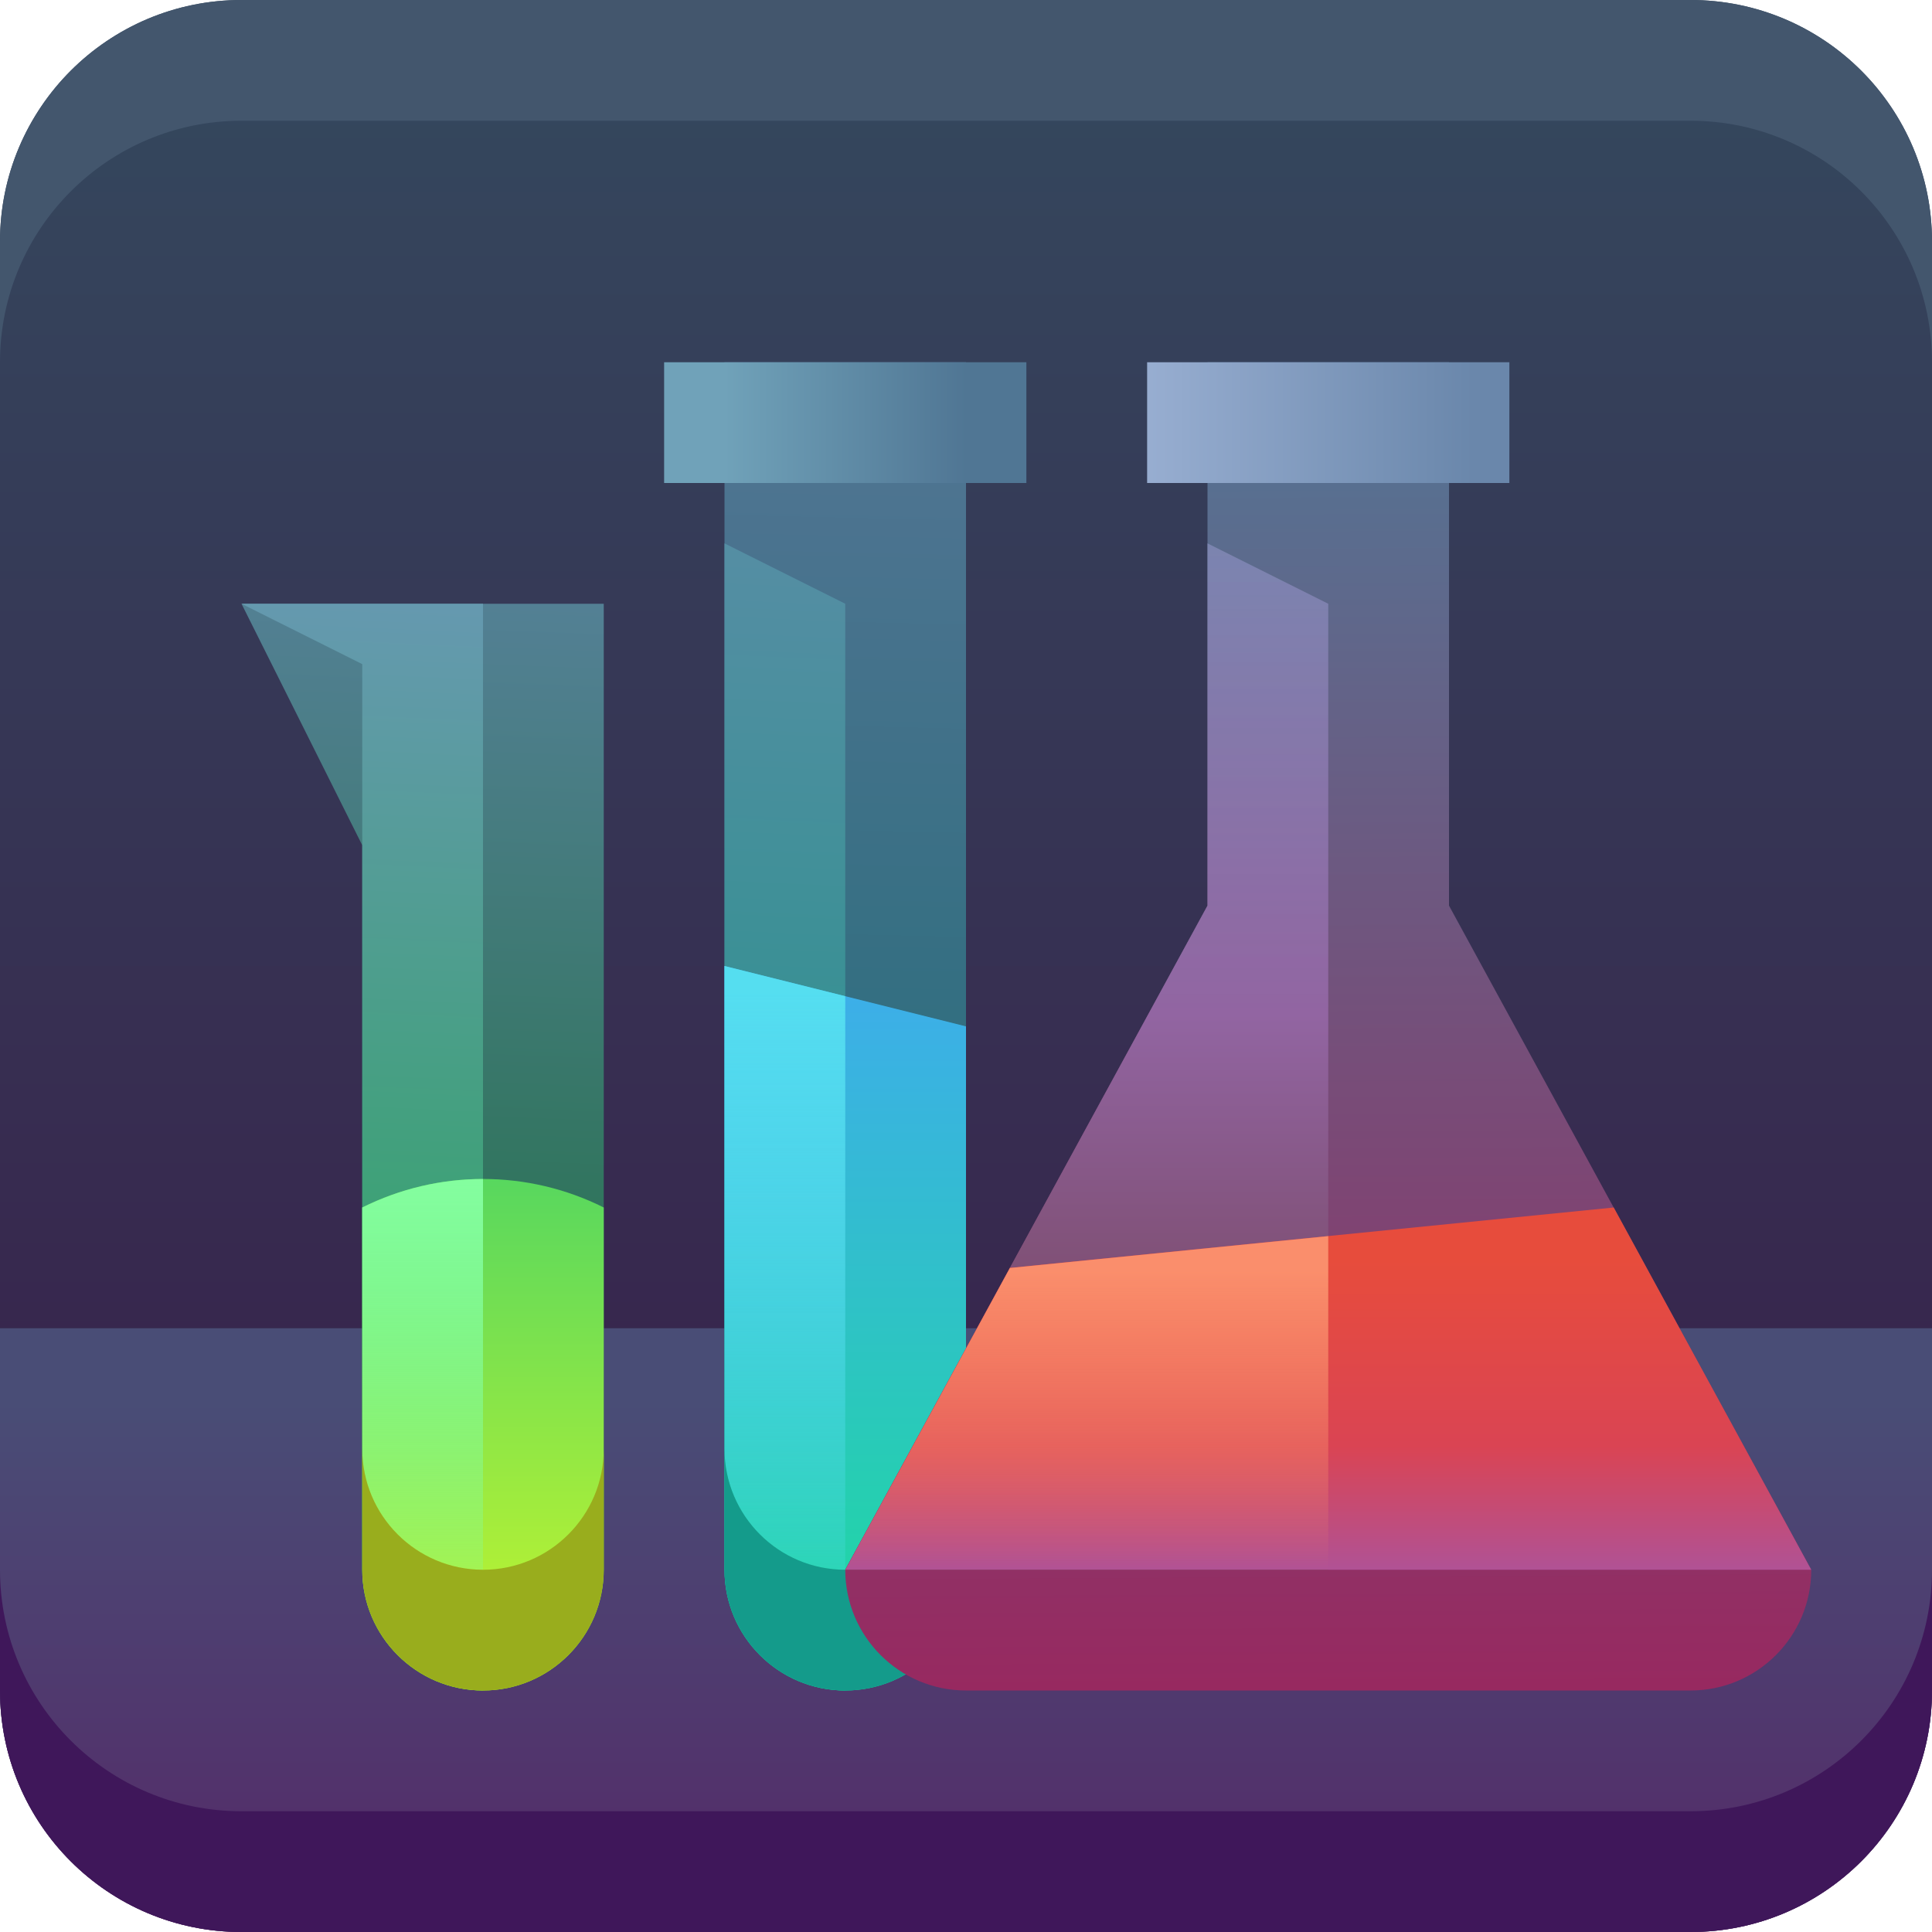
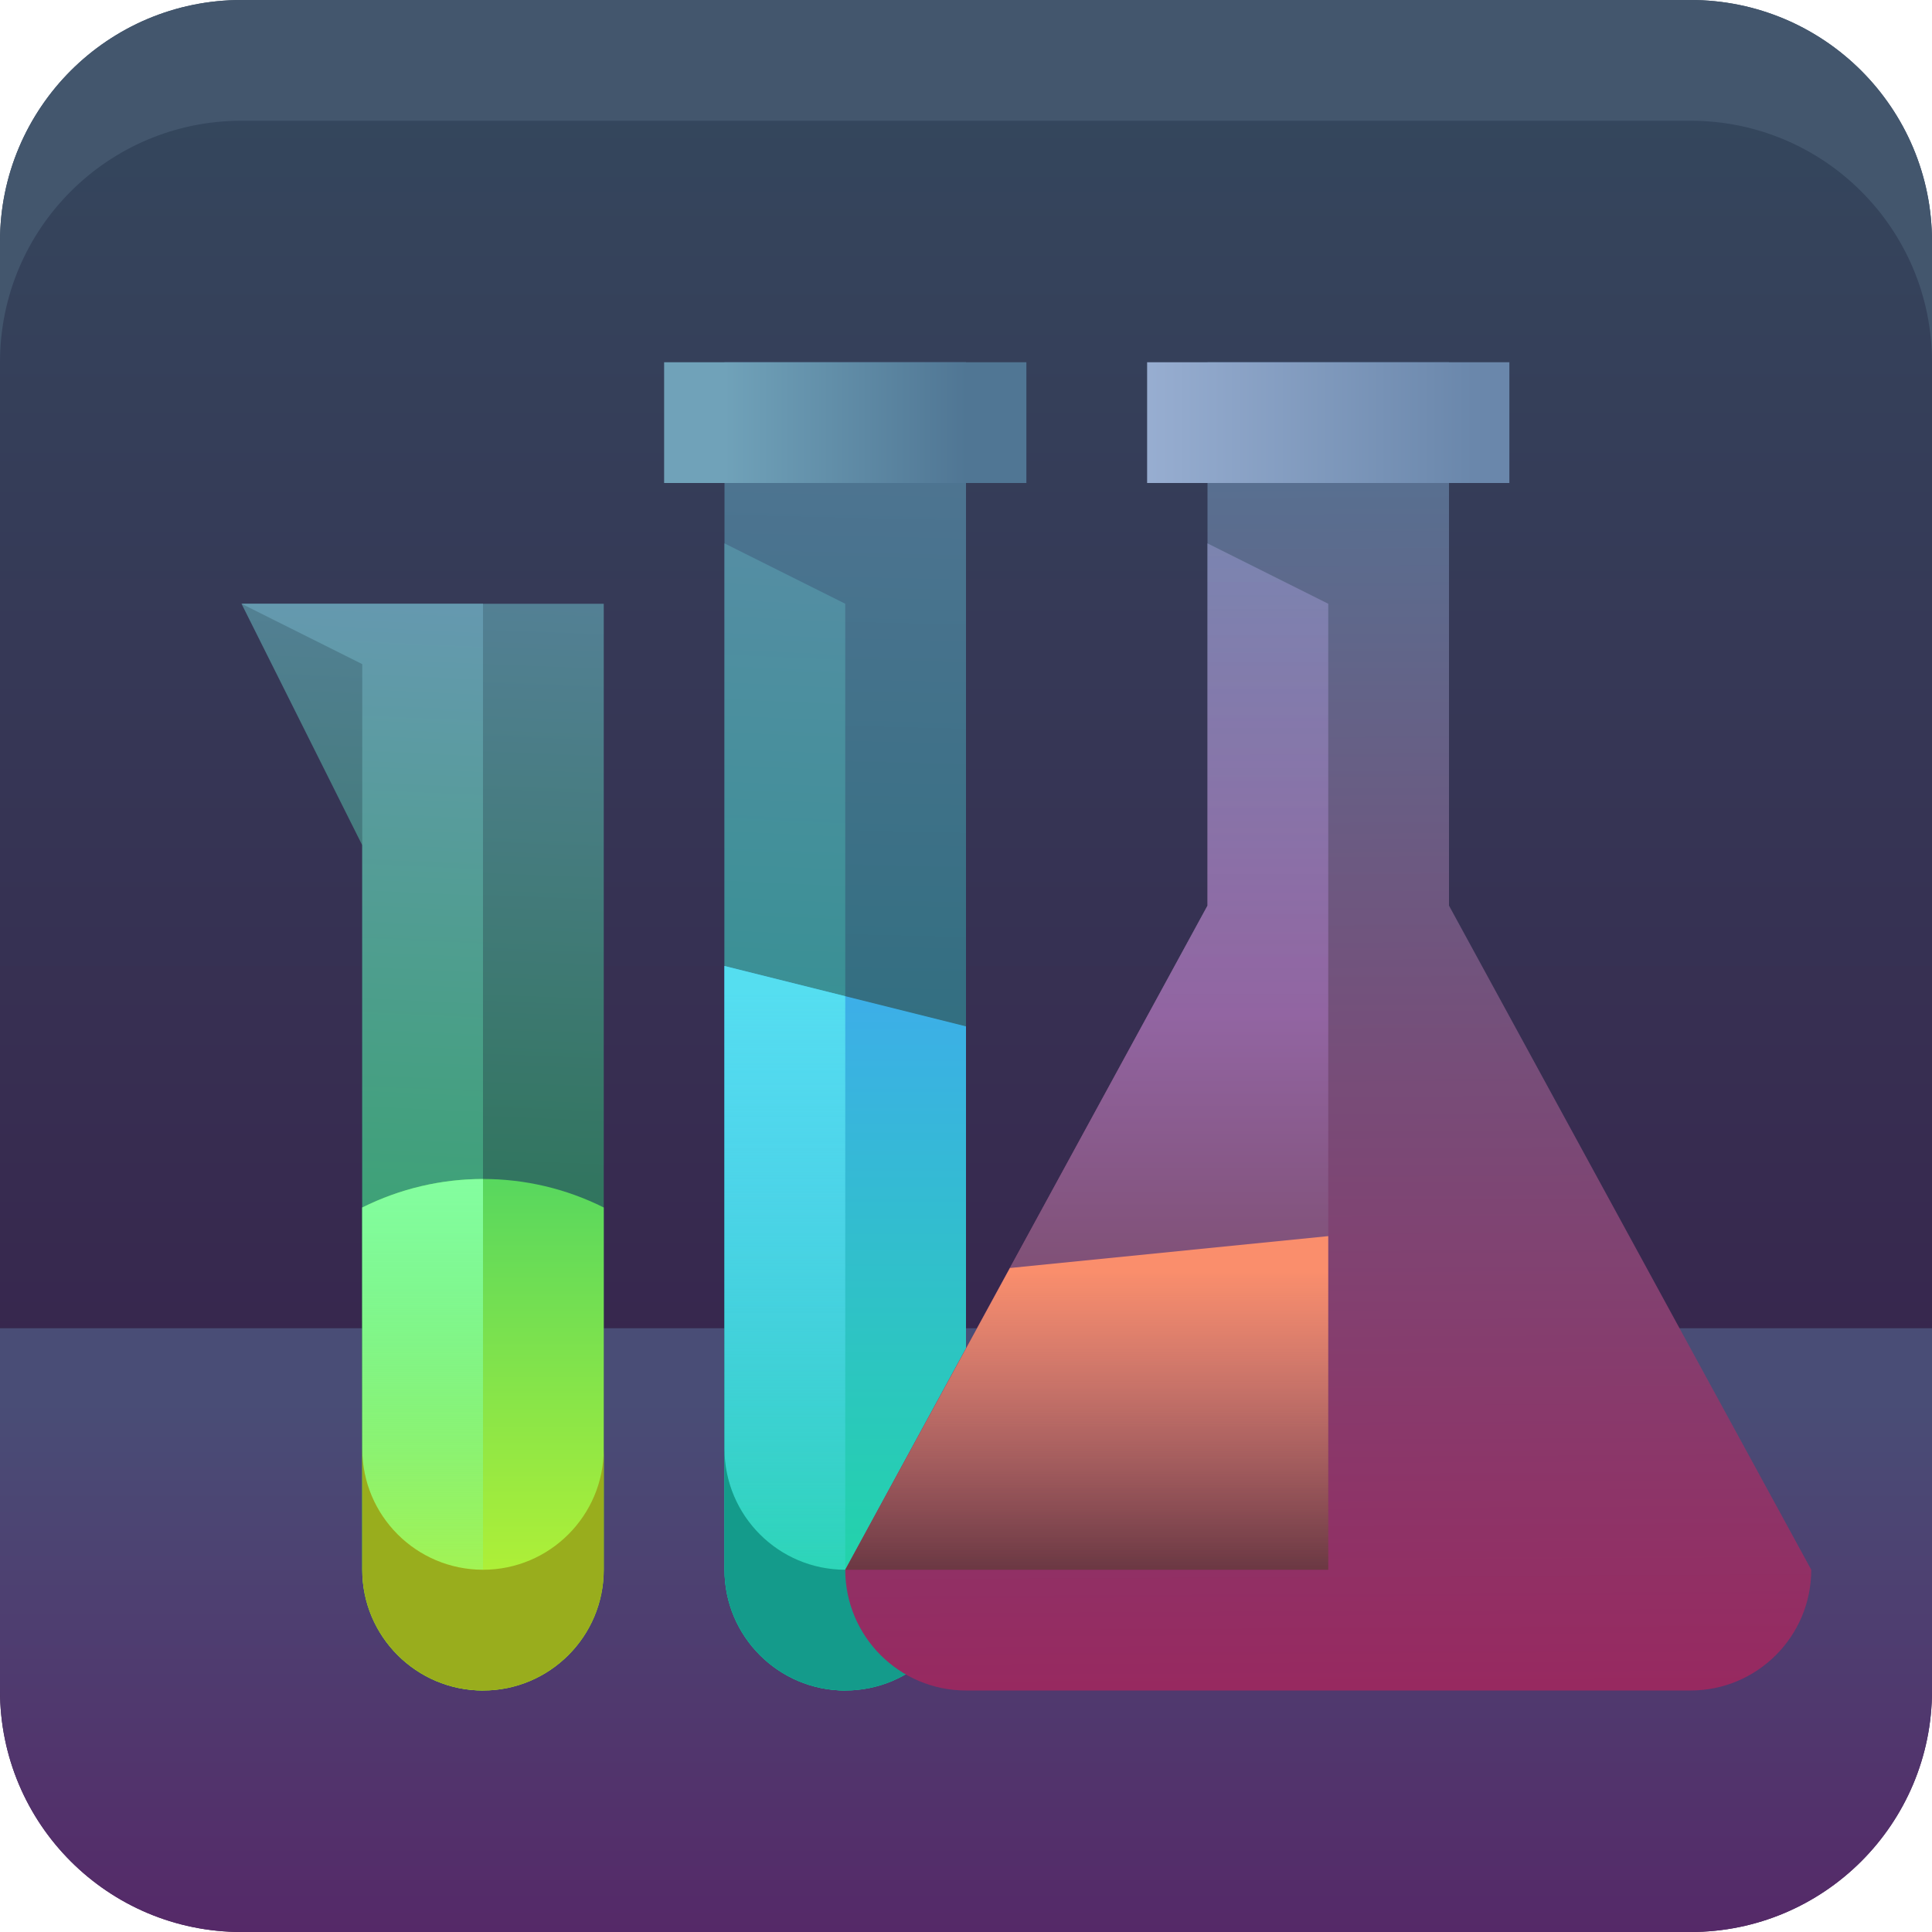
<svg xmlns="http://www.w3.org/2000/svg" fill="none" viewBox="0 0 16 16">
  <linearGradient id="a" x1="8" x2="8" y2="16" gradientUnits="userSpaceOnUse">
    <stop stop-color="#34495e" offset="0" />
    <stop stop-color="#391847" offset="1" />
  </linearGradient>
  <linearGradient id="b" x1="8" x2="8" y1="11.6" y2="16" gradientUnits="userSpaceOnUse">
    <stop stop-color="#494d76" offset="0" />
    <stop stop-color="#552968" offset="1" />
  </linearGradient>
  <linearGradient id="c" x1="4" x2="3.635" y1="5" y2="14.192" gradientUnits="userSpaceOnUse">
    <stop stop-color="#538094" offset="0" />
    <stop stop-color="#136b2f" offset="1" />
  </linearGradient>
  <linearGradient id="d" x1="2.8" x2="2.376" y1="5" y2="14.18" gradientUnits="userSpaceOnUse">
    <stop stop-color="#6599af" offset="0" />
    <stop stop-color="#1da848" offset="1" />
  </linearGradient>
  <linearGradient id="e" x1="3.8" x2="3.8" y1="8.2" y2="14.2" gradientUnits="userSpaceOnUse">
    <stop stop-color="#2ecc71" offset="0" />
    <stop stop-color="#cef829" offset="1" />
  </linearGradient>
  <linearGradient id="f" x1="3.8" x2="3.8" y1="9.8" y2="14.2" gradientUnits="userSpaceOnUse">
    <stop stop-color="#84fe9f" offset="0" />
    <stop stop-color="#84fe9f" stop-opacity="0" offset="1" />
  </linearGradient>
  <linearGradient id="g" x1="7.047" x2="6.789" y1="3" y2="14.194" gradientUnits="userSpaceOnUse">
    <stop stop-color="#537594" offset="0" />
    <stop stop-color="#11686d" offset="1" />
  </linearGradient>
  <linearGradient id="h" x1="6" x2="5.502" y1="3.4" y2="14.177" gradientUnits="userSpaceOnUse">
    <stop stop-color="#5d8da8" offset="0" />
    <stop stop-color="#0e957d" offset="1" />
  </linearGradient>
  <linearGradient id="i" x1="7" x2="7" y1="8.2" y2="14.2" gradientUnits="userSpaceOnUse">
    <stop stop-color="#3daee9" offset="0" />
    <stop stop-color="#1cdc9a" offset="1" />
  </linearGradient>
  <linearGradient id="j" x1="7" x2="7" y1="8.2" y2="14.2" gradientUnits="userSpaceOnUse">
    <stop stop-color="#55def0" offset="0" />
    <stop stop-color="#55def0" stop-opacity="0" offset="1" />
  </linearGradient>
  <linearGradient id="k" x1="6" x2="8" y1="3.5" y2="3.5" gradientUnits="userSpaceOnUse">
    <stop stop-color="#70a2b9" offset="0" />
    <stop stop-color="#507694" offset="1" />
  </linearGradient>
  <linearGradient id="l" x1="11" x2="11.062" y1="3.2" y2="14.4" gradientUnits="userSpaceOnUse">
    <stop stop-color="#537594" offset="0" />
    <stop stop-color="#9a265e" offset="1" />
  </linearGradient>
  <linearGradient id="m" x1="9.5" x2="9.5" y1="2.792" y2="14" gradientUnits="userSpaceOnUse">
    <stop stop-color="#7998be" stop-opacity=".8" offset="0" />
    <stop stop-color="#9265a2" offset=".5" />
    <stop stop-color="#622e2e" offset="1" />
  </linearGradient>
  <linearGradient id="n" x1="10.984" x2="10.984" y1="10.424" y2="13.515" gradientUnits="userSpaceOnUse">
    <stop stop-color="#e74c3c" offset="0" />
    <stop stop-color="#da4453" offset=".5" />
    <stop stop-color="#9b59b6" offset="1" />
  </linearGradient>
  <linearGradient id="o" x1="9" x2="9" y1="10.524" y2="13" gradientUnits="userSpaceOnUse">
    <stop stop-color="#fa8e6c" offset="0" />
    <stop stop-color="#fa8e6c" stop-opacity="0" offset="1" />
  </linearGradient>
  <linearGradient id="p" x1="9.4" x2="12.2" y1="3.4" y2="3.4" gradientUnits="userSpaceOnUse">
    <stop stop-color="#99afd2" offset="0" />
    <stop stop-color="#6a87ab" offset="1" />
  </linearGradient>
  <path d="m0 2c0-1.105.895-2 2-2h12c1.105 0 2 .895 2 2v12c0 1.105-.895 2-2 2h-12c-1.105 0-2-.895-2-2z" fill="url(#a)" />
  <path d="m0 11h16v3c0 1.105-.895 2-2 2h-12c-1.105 0-2-.895-2-2z" fill="url(#b)" />
-   <path d="m0 13v1c0 1.105.895 2 2 2h12c1.105 0 2-.895 2-2v-1c0 1.105-.895 2-2 2h-12c-1.105 0-2-.895-2-2z" fill="#3f175a" />
  <path d="m0 3v-1c0-1.105.895-2 2-2h12c1.105 0 2 .895 2 2v1c0-1.105-.895-2-2-2h-12c-1.105 0-2 .895-2 2z" fill="#43566d" />
-   <path d="m2 5h3l-0 8c-0.0.552-.448 1-1 1-.552 0-1-.448-1-1l0-6z" fill="url(#c)" />
+   <path d="m2 5h3l-0 8c-0.0.552-.448 1-1 1-.552 0-1-.448-1-1l0-6" fill="url(#c)" />
  <path d="m4 5h-2l1.0.5v7.5c0 .552.448 1 1 1z" clip-rule="evenodd" fill="url(#d)" fill-rule="evenodd" />
  <path d="m3 10c.629-.315 1.371-.315 2 0v3c0 .552-.448 1-1 1s-1-.448-1-1z" fill="url(#e)" />
  <path d="m4 9.764c-.343-0-.685.079-1.0.236l0 2c0.0.552.448 1 1 1z" clip-rule="evenodd" fill="url(#f)" fill-rule="evenodd" />
  <path d="m3 12v1c0 .552.448 1 1 1s1-.448 1-1v-1c0 .552-.448 1-1 1s-1-.448-1-1z" fill="#99ad1d" />
  <path d="m6 3h2v10c0 .552-.448 1-1 1s-1-.448-1-1z" fill="url(#g)" />
  <path d="m7 5-1-.5-0 8.5c-0.0.552.448 1 1 1z" clip-rule="evenodd" fill="url(#h)" fill-rule="evenodd" />
  <path d="m6 8 2.0.5-0 4.5c-0.0.552-.448 1-1 1-.552 0-1-.448-1-1z" fill="url(#i)" />
  <path d="m7 8.25-1-.25-0 4c-0.0.552.448 1 1 1z" fill="url(#j)" />
  <path d="m6 12v1c0 .552.448 1 1 1 .552 0 1-.448 1-1v-1c-0.0.552-.448 1-1 1-.552 0-1-.448-1-1z" fill="#149b8b" />
  <path d="m5.5 3h3v1h-3z" fill="url(#k)" />
  <path d="m10 3h2v4.5l3 5.5c0 .552-.448 1-1.0 1h-6c-.552 0-1-.448-1-1l3-5.5z" fill="url(#l)" />
  <path d="m11 5-1-.5 0 3-3 5.5h4z" clip-rule="evenodd" fill="url(#m)" fill-rule="evenodd" />
-   <path d="m15 13-1.636-3-5.0.5-1.364 2.5z" clip-rule="evenodd" fill="url(#n)" fill-rule="evenodd" />
  <path d="m11 10.237-2.636.264-1.364 2.5h4z" fill="url(#o)" />
  <path d="m9.5 3h3v1h-3z" fill="url(#p)" />
</svg>